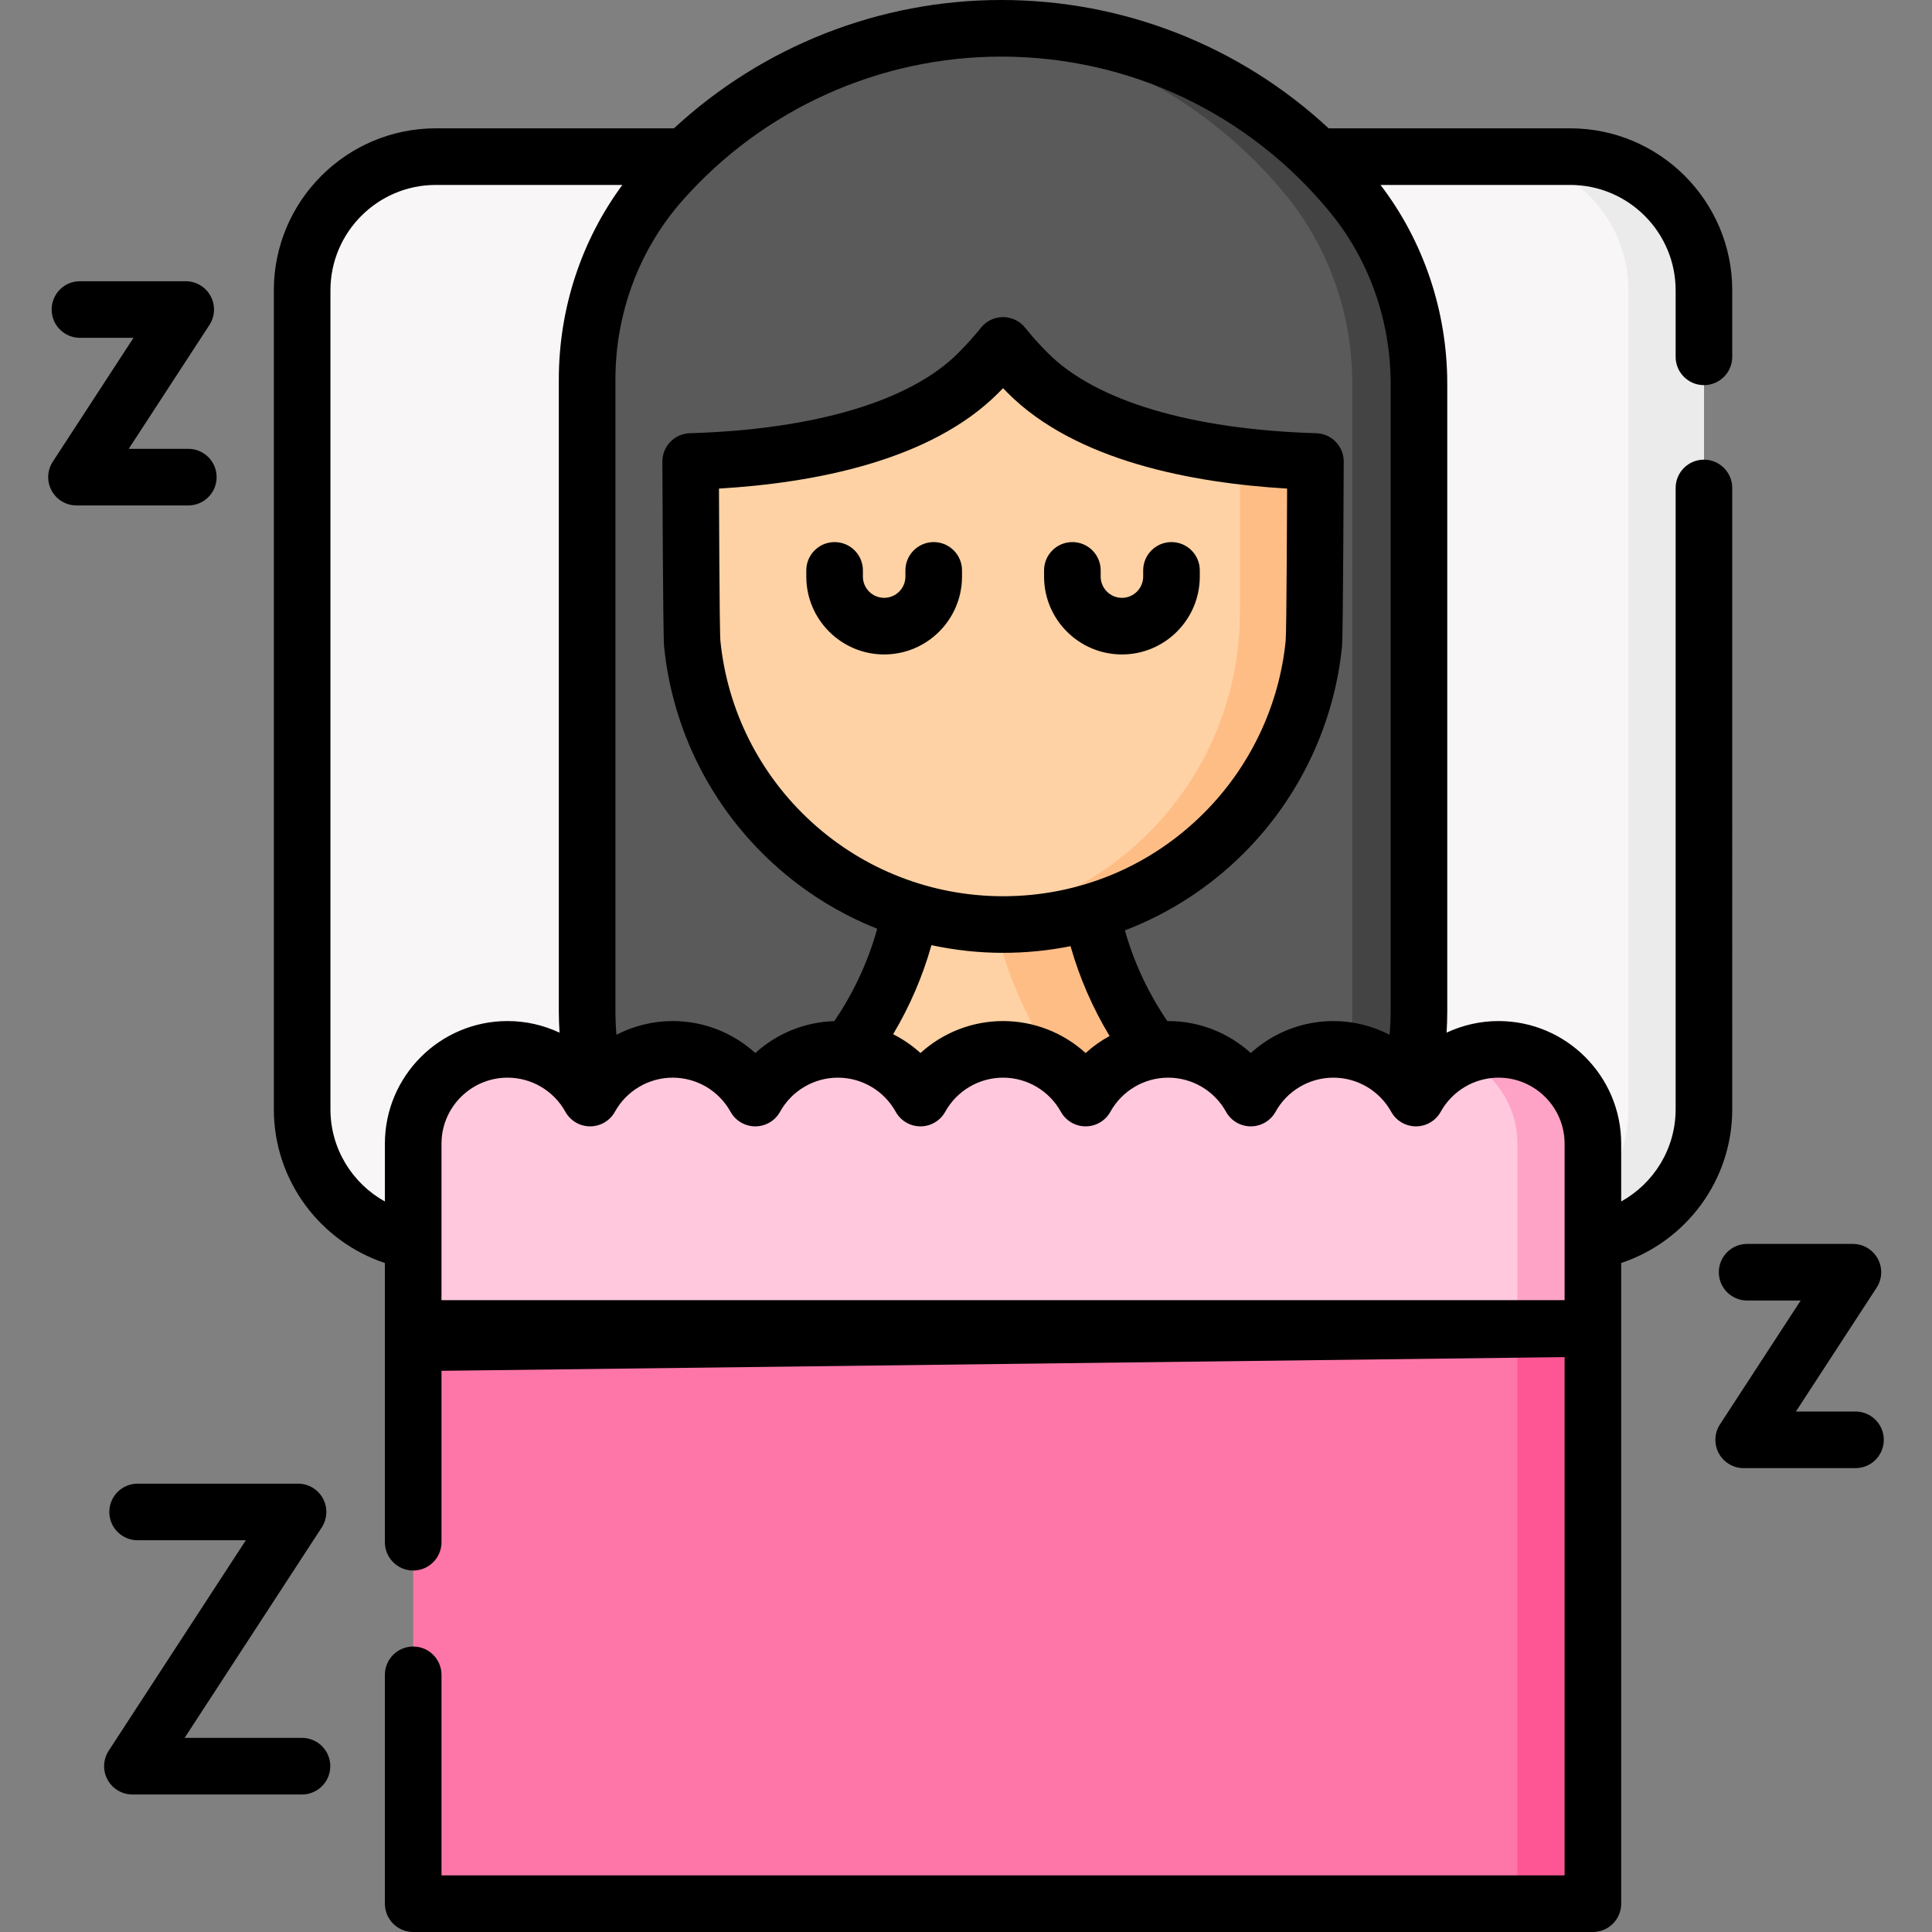
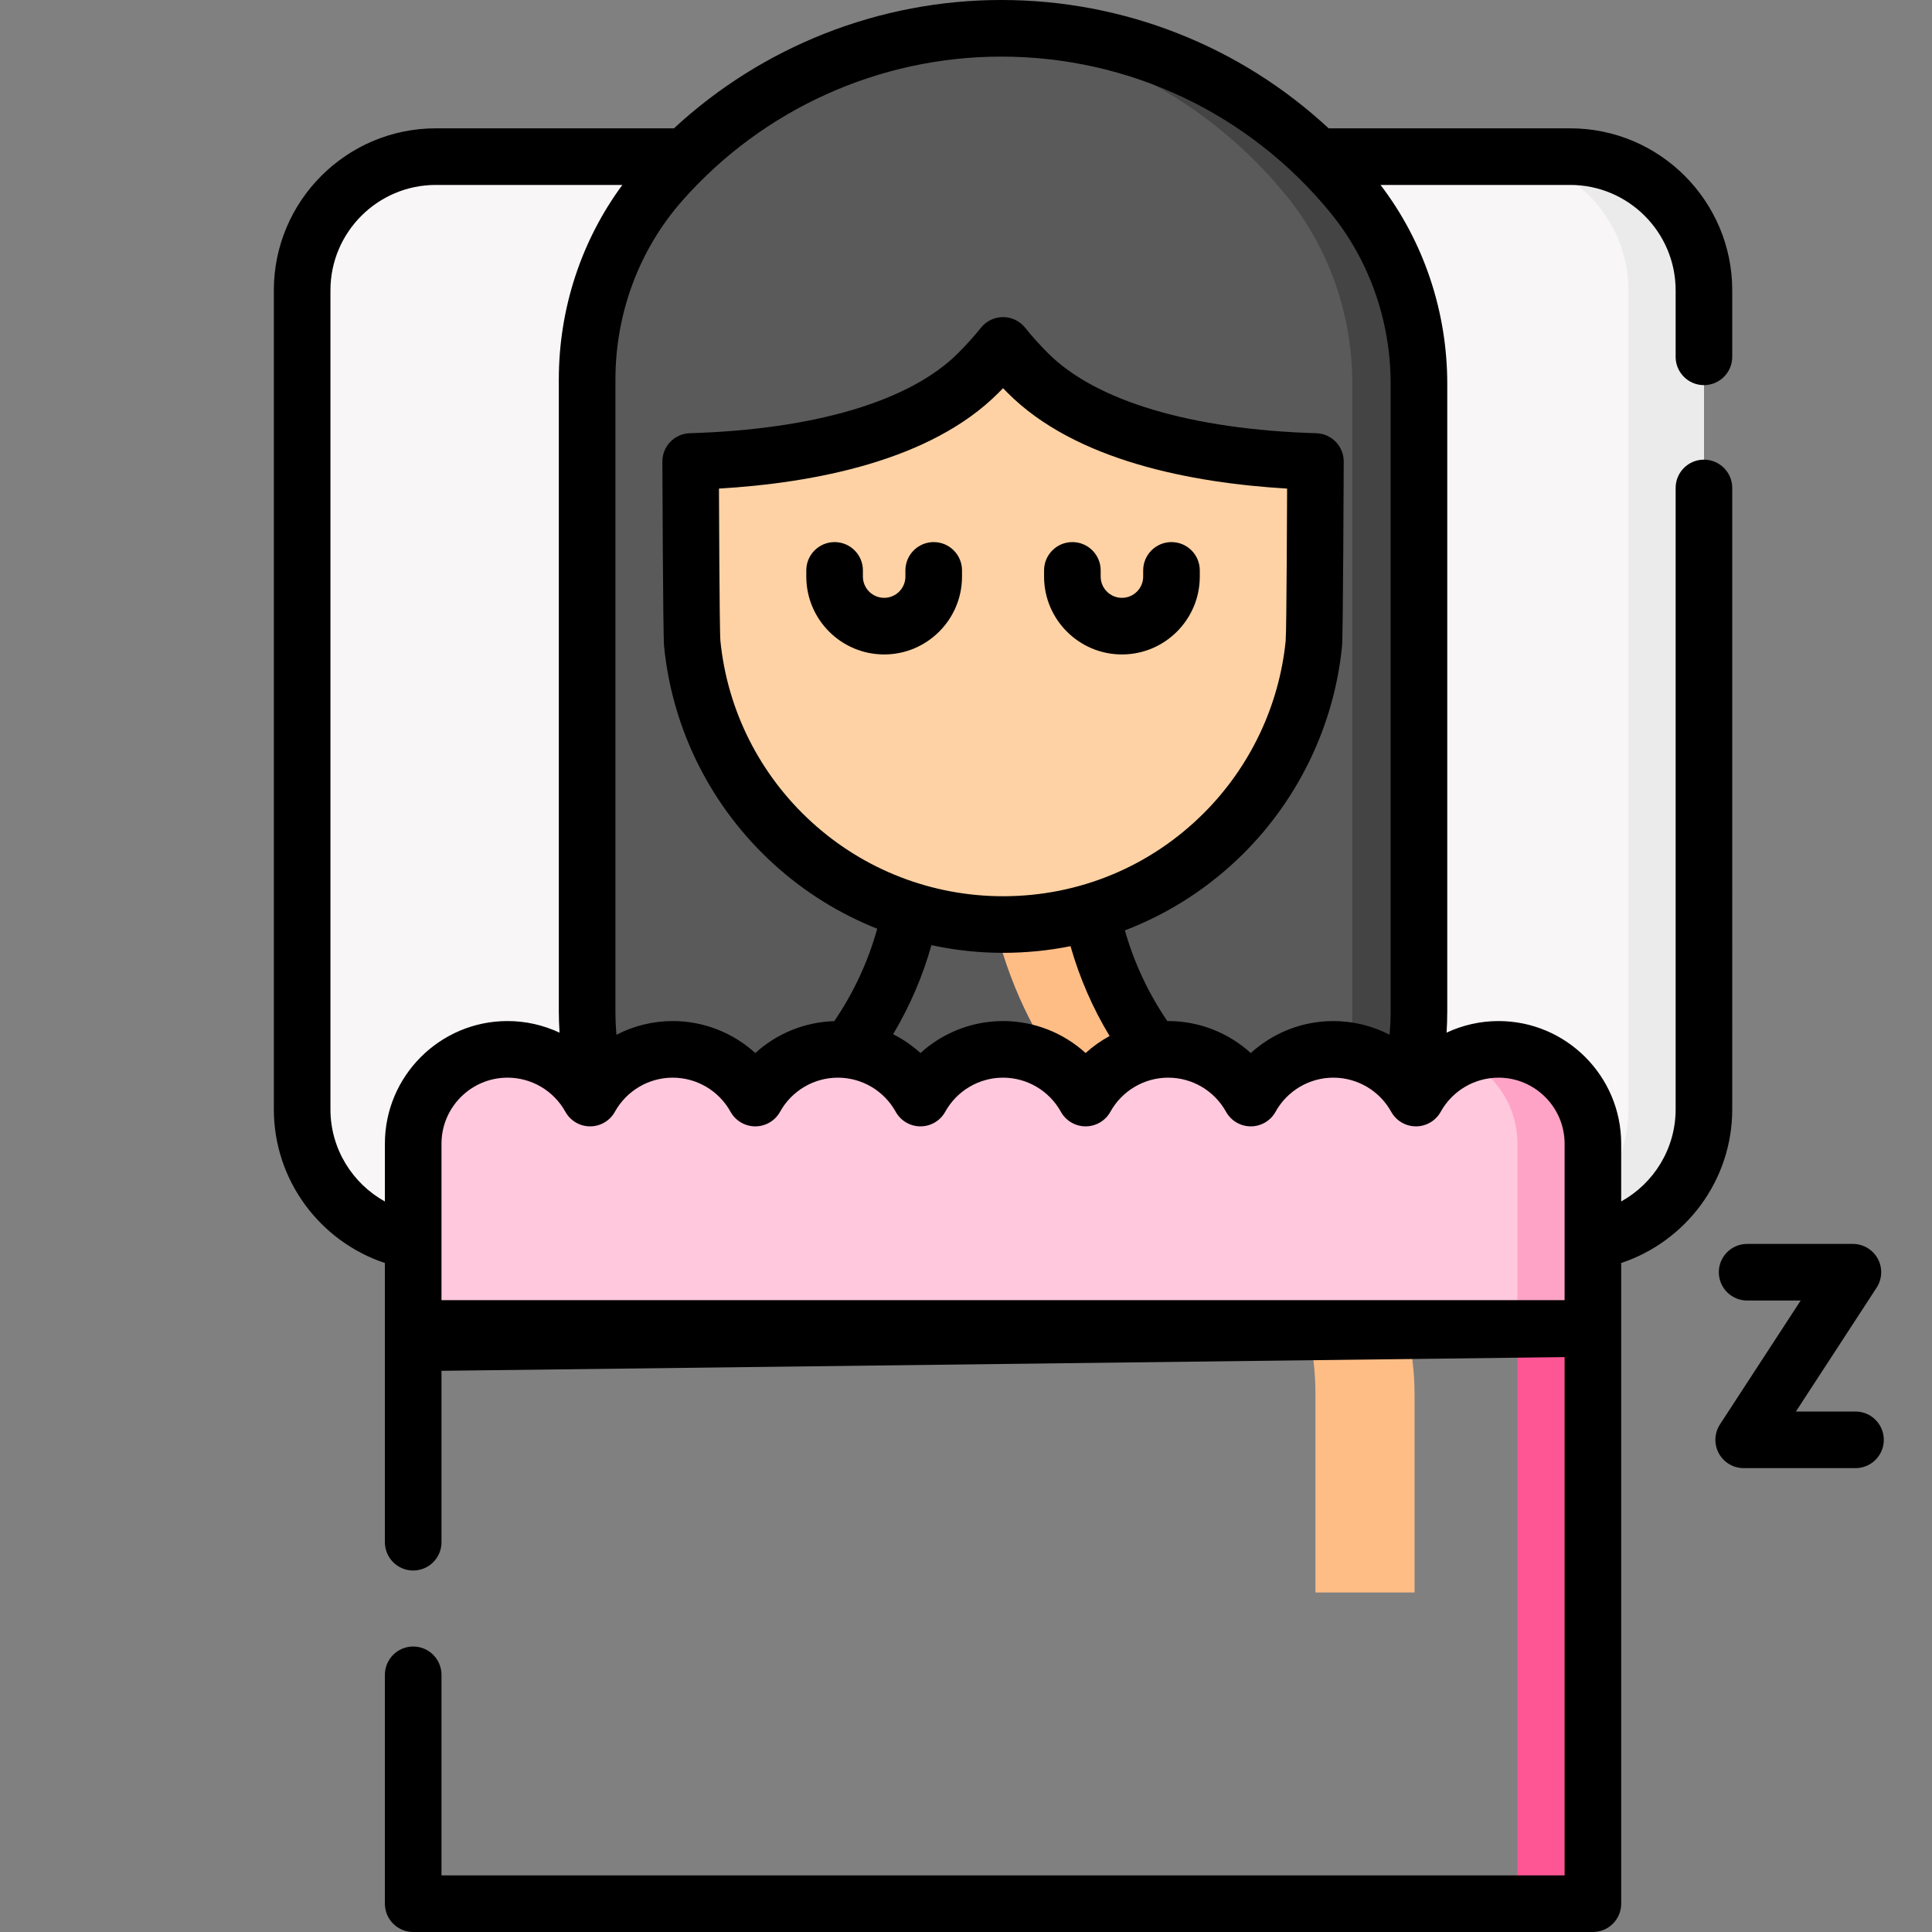
<svg xmlns="http://www.w3.org/2000/svg" id="Capa_1" enable-background="new 0 0 511.968 511.968" height="512" viewBox="0 0 511.968 511.968" width="512">
  <rect x="0" y="0" width="511.968" height="511.968" fill="#808080" stroke="none" />
  <g>
    <g>
      <path d="m416.102 329.379h-300.605c-19.568 0-35.431-15.863-35.431-35.431v-217.01c0-19.568 15.863-35.431 35.431-35.431h300.605c19.568 0 35.431 15.863 35.431 35.431v217.01c0 19.568-15.863 35.431-35.431 35.431z" fill="#f8f6f6" />
    </g>
    <g>
      <path d="m451.534 76.942v217.01c0 19.56-15.86 35.43-35.43 35.43h-20c19.57 0 35.43-15.87 35.43-35.43v-217.01c0-19.57-15.86-35.44-35.43-35.44h20c19.57 0 35.43 15.87 35.43 35.44z" fill="#ebebeb" />
    </g>
    <g>
      <g>
        <path d="m358.375 51.646c-22.03-26.946-55.533-44.146-93.053-44.146-35.9 0-68.122 15.747-90.136 40.711-12.735 14.442-19.603 33.131-19.603 52.385v1.09 166.319c0 45.923 37.228 83.151 83.151 83.151h54.13c45.923 0 83.151-37.228 83.151-83.151v-166.319c0-18.204-6.118-35.948-17.64-50.04z" fill="#5a5a5a" />
      </g>
      <g>
        <path d="m376.016 101.683v166.321c0 45.926-37.227 83.153-83.153 83.153h-17.662c45.918 0 83.153-37.227 83.153-83.153v-166.321c0-9.106-1.53-18.085-4.498-26.557-2.976-8.472-7.381-16.436-13.147-23.479-20.275-24.806-50.289-41.361-84.202-43.83 2.908-.211 5.851-.321 8.818-.321 37.514 0 71.02 17.206 93.045 44.151 5.758 7.043 10.171 15.007 13.147 23.479 2.969 8.472 4.499 17.451 4.499 26.557z" fill="#444" />
      </g>
    </g>
    <g>
-       <path d="m342.251 308.799-14.226-9.421c-25.353-16.789-40.599-45.171-40.599-75.579v-.194h-21.647-1.125-21.647v.194c0 30.408-15.246 58.79-40.599 75.579l-14.226 9.421c-20.356 13.48-32.597 36.268-32.597 60.683v52.51h109.067 1.129 109.067v-52.51c0-24.414-12.241-47.202-32.597-60.683z" fill="#fed2a4" />
-     </g>
+       </g>
    <g>
      <path d="m374.844 369.482v52.51h-26.26v-52.51c0-24.41-10.683-40.95-31.033-54.43l-14.23-9.42c-25.35-16.79-42.167-51.42-42.167-81.83v-.2h26.27v.2c0 30.41 15.25 58.79 40.6 75.58l14.23 9.42c20.35 13.48 32.59 36.27 32.59 60.68z" fill="#ffbd86" />
    </g>
    <g>
      <path d="m339.636 88.433 8.941 30.983v42.802c0 2.821-.142 5.612-.418 8.358-1.955 19.521-10.693 37.042-23.826 50.175-14.976 14.976-35.669 24.244-58.533 24.244-42.9 0-78.173-32.632-82.359-74.419-.276-2.746-.418-5.537-.418-8.358v-42.802l7.935-30.983z" fill="#fed2a4" />
    </g>
    <g>
-       <path d="m348.574 119.412v42.81c0 2.82-.14 5.61-.42 8.35-1.95 19.53-10.69 37.05-23.82 50.18-14.98 14.98-35.67 24.24-58.53 24.24-3.38 0-6.72-.2-9.99-.6 18.86-2.27 35.76-10.88 48.52-23.64 13.13-13.13 21.87-30.65 23.82-50.18.28-2.74.42-5.53.42-8.35v-42.81l-8.94-30.98h20z" fill="#ffbd86" />
-     </g>
+       </g>
    <g>
      <path d="m273.745 86.162h-15.892-74.831v36.138c30.101-.901 60.023-7.194 76.234-23.475 2.621-2.633 4.771-5.073 6.543-7.295 1.771 2.222 3.921 4.662 6.543 7.295 16.212 16.281 46.137 22.574 76.238 23.475v-36.138z" fill="#5a5a5a" />
    </g>
    <g>
      <path d="m109.493 303.08c0-13.81 11.196-25.006 25.006-25.006 9.42 0 17.62 5.211 21.883 12.905 4.264-7.694 12.464-12.905 21.883-12.905 9.42 0 17.62 5.211 21.883 12.905 4.264-7.694 12.464-12.905 21.883-12.905 9.42 0 17.62 5.211 21.884 12.905 4.264-7.694 12.464-12.905 21.884-12.905s17.62 5.211 21.883 12.905c4.264-7.694 12.464-12.905 21.884-12.905s17.619 5.211 21.883 12.905c4.264-7.694 12.464-12.905 21.884-12.905s17.619 5.211 21.883 12.905c4.264-7.694 12.464-12.905 21.884-12.905 13.81 0 25.006 11.196 25.006 25.006v48.955h-312.613z" fill="#ffc8dd" />
    </g>
    <g>
      <path d="m422.104 303.082v48.95h-20v-48.95c0-10.26-6.18-19.08-15.02-22.93 3.06-1.34 6.46-2.08 10.02-2.08 13.81 0 25 11.2 25 25.01z" fill="#fea3c6" />
    </g>
    <g>
-       <path d="m109.493 352.035h312.614v152.433h-312.614z" fill="#fe76a8" />
-     </g>
+       </g>
    <g>
      <path d="m402.106 352.035h20v152.433h-20z" fill="#fe5694" />
    </g>
    <g>
      <path d="m459.033 129.304c0-4.142-3.358-7.5-7.5-7.5s-7.5 3.358-7.5 7.5v164.645c0 10.504-5.833 19.662-14.427 24.429v-15.298c0-17.924-14.582-32.506-32.506-32.506-4.84 0-9.523 1.086-13.764 3.072.115-1.866.178-3.746.178-5.641v-166.319c0-19.171-6.271-37.764-17.686-52.679h50.274c15.401 0 27.931 12.53 27.931 27.931v17.623c0 4.142 3.358 7.5 7.5 7.5s7.5-3.358 7.5-7.5v-17.623c0-23.672-19.259-42.931-42.931-42.931h-64.024c-23.463-21.787-54.242-34.007-86.756-34.007-32.291 0-63.243 12.263-86.728 34.007h-63.097c-23.672 0-42.931 19.259-42.931 42.931v217.01c0 18.955 12.352 35.072 29.427 40.745v73.986c0 4.142 3.358 7.5 7.5 7.5s7.5-3.358 7.5-7.5v-45.42l297.613-3.632v137.341h-297.613v-53.149c0-4.142-3.358-7.5-7.5-7.5s-7.5 3.358-7.5 7.5v60.649c0 4.142 3.358 7.5 7.5 7.5h312.613c4.142 0 7.5-3.358 7.5-7.5v-169.785c17.074-5.672 29.427-21.781 29.427-40.735zm-278.221-76.132c21.39-24.259 52.194-38.172 84.511-38.172 33.938 0 65.739 15.087 87.246 41.393 10.283 12.578 15.946 28.663 15.946 45.293v166.319c0 2.09-.107 4.154-.277 6.2-4.534-2.342-9.626-3.631-14.905-3.631-8.213 0-15.983 3.105-21.883 8.475-5.9-5.369-13.671-8.475-21.883-8.475-.078 0-.154.005-.232.005-5.004-7.339-8.812-15.444-11.246-24.033 11.693-4.472 22.428-11.375 31.546-20.492 14.694-14.694 23.923-34.131 25.986-54.729.302-3.009.456-49.026.456-49.026 0-4.055-3.223-7.375-7.275-7.497-33.21-.994-58.477-8.548-71.145-21.27-2.227-2.237-4.244-4.484-5.993-6.679-1.423-1.785-3.582-2.824-5.864-2.824s-4.441 1.04-5.864 2.824c-1.751 2.197-3.768 4.443-5.993 6.678-12.668 12.722-37.935 20.276-71.144 21.27-4.053.121-7.276 3.442-7.276 7.497 0 0 .153 46.023.455 49.024 2.219 22.151 12.545 42.635 29.077 57.679 8.115 7.385 17.406 13.138 27.401 17.11-2.431 8.755-6.284 17.016-11.376 24.484-7.859.231-15.259 3.292-20.93 8.453-5.9-5.37-13.67-8.475-21.883-8.475-5.282 0-10.378 1.291-14.915 3.637-.172-2.047-.268-4.115-.268-6.206v-167.408c-.001-17.617 6.295-34.46 17.728-47.424zm84.987 184.324c-18.783 0-36.77-6.956-50.649-19.586-13.787-12.547-22.398-29.622-24.248-48.084-.252-2.507-.38-40.353-.38-40.353 25.177-1.495 56.103-7.333 74.049-25.355.416-.417.825-.834 1.228-1.253.403.418.813.836 1.228 1.253 17.946 18.022 48.872 23.86 74.049 25.355 0 0-.128 37.841-.381 40.356-1.719 17.165-9.414 33.366-21.667 45.62-14.217 14.217-33.121 22.047-53.229 22.047zm28.236 37.041c-2.284 1.243-4.42 2.754-6.352 4.512-5.9-5.37-13.67-8.475-21.883-8.475s-15.983 3.105-21.883 8.475c-2.183-1.986-4.623-3.661-7.246-4.985 4.394-7.365 7.819-15.292 10.155-23.598 6.187 1.326 12.538 2.03 18.973 2.03 6.076 0 12.058-.599 17.884-1.764 2.384 8.386 5.872 16.387 10.352 23.805zm-192.042 28.543v15.304c-8.594-4.767-14.427-13.93-14.427-24.435v-217.011c0-15.401 12.53-27.931 27.931-27.931h49.428c-10.902 14.776-16.842 32.827-16.842 51.589v167.409c0 1.899.08 3.778.195 5.648-4.245-1.99-8.933-3.079-13.78-3.079-17.923 0-32.505 14.582-32.505 32.506zm312.613 41.455h-297.613v-41.455c0-9.653 7.853-17.506 17.506-17.506 6.362 0 12.233 3.464 15.323 9.04 1.321 2.385 3.833 3.865 6.56 3.865s5.238-1.48 6.56-3.864c3.09-5.577 8.962-9.041 15.324-9.041s12.233 3.464 15.323 9.04c1.321 2.385 3.833 3.865 6.56 3.865s5.239-1.48 6.56-3.865c3.09-5.576 8.961-9.04 15.323-9.04s12.233 3.464 15.324 9.041c1.322 2.385 3.833 3.864 6.56 3.864s5.239-1.48 6.56-3.865c3.09-5.576 8.961-9.04 15.323-9.04s12.233 3.464 15.323 9.04c1.321 2.385 3.833 3.865 6.56 3.865s5.238-1.48 6.56-3.864c3.09-5.577 8.962-9.041 15.324-9.041 6.361 0 12.233 3.464 15.323 9.041 1.322 2.385 3.833 3.864 6.56 3.864s5.239-1.48 6.56-3.865c3.09-5.576 8.961-9.04 15.323-9.04s12.233 3.464 15.323 9.04c1.321 2.385 3.833 3.865 6.56 3.865s5.238-1.48 6.56-3.864c3.09-5.577 8.962-9.041 15.324-9.041 9.653 0 17.506 7.853 17.506 17.506v41.455z" />
      <path d="m247.428 143.651c-4.142 0-7.5 3.358-7.5 7.5v1.641c0 3.105-2.527 5.632-5.632 5.632s-5.632-2.527-5.632-5.632v-1.641c0-4.142-3.358-7.5-7.5-7.5s-7.5 3.358-7.5 7.5v1.641c0 11.376 9.256 20.632 20.632 20.632s20.632-9.256 20.632-20.632v-1.641c0-4.142-3.358-7.5-7.5-7.5z" />
      <path d="m310.436 143.651c-4.142 0-7.5 3.358-7.5 7.5v1.641c0 3.105-2.527 5.632-5.632 5.632s-5.632-2.527-5.632-5.632v-1.641c0-4.142-3.358-7.5-7.5-7.5s-7.5 3.358-7.5 7.5v1.641c0 11.376 9.256 20.632 20.632 20.632s20.632-9.256 20.632-20.632v-1.641c0-4.142-3.358-7.5-7.5-7.5z" />
-       <path d="m57.402 126.438c0-4.142-3.358-7.5-7.5-7.5h-15.791l21.385-32.82c1.502-2.306 1.622-5.249.31-7.668-1.311-2.419-3.842-3.926-6.594-3.926h-28.028c-4.142 0-7.5 3.358-7.5 7.5s3.358 7.5 7.5 7.5h14.19l-21.385 32.82c-1.502 2.306-1.622 5.249-.31 7.668 1.311 2.419 3.842 3.926 6.594 3.926h29.629c4.142 0 7.5-3.358 7.5-7.5z" />
-       <path d="m80.027 460.526h-31.101l36.338-55.771c1.502-2.306 1.622-5.249.31-7.668-1.311-2.419-3.842-3.926-6.594-3.926h-42.511c-4.142 0-7.5 3.358-7.5 7.5s3.358 7.5 7.5 7.5h28.673l-36.338 55.771c-1.502 2.306-1.622 5.249-.31 7.668 1.311 2.419 3.842 3.926 6.594 3.926h44.939c4.142 0 7.5-3.358 7.5-7.5s-3.358-7.5-7.5-7.5z" />
-       <path d="m491.696 374.046h-15.791l21.385-32.82c1.502-2.306 1.622-5.249.31-7.668-1.311-2.419-3.842-3.926-6.594-3.926h-28.029c-4.142 0-7.5 3.358-7.5 7.5s3.358 7.5 7.5 7.5h14.19l-21.385 32.82c-1.502 2.306-1.622 5.249-.31 7.668 1.311 2.419 3.842 3.926 6.594 3.926h29.629c4.142 0 7.5-3.358 7.5-7.5s-3.357-7.5-7.499-7.5z" />
+       <path d="m491.696 374.046h-15.791l21.385-32.82c1.502-2.306 1.622-5.249.31-7.668-1.311-2.419-3.842-3.926-6.594-3.926h-28.029c-4.142 0-7.5 3.358-7.5 7.5s3.358 7.5 7.5 7.5h14.19l-21.385 32.82c-1.502 2.306-1.622 5.249-.31 7.668 1.311 2.419 3.842 3.926 6.594 3.926h29.629c4.142 0 7.5-3.358 7.5-7.5s-3.357-7.5-7.499-7.5" />
    </g>
  </g>
</svg>